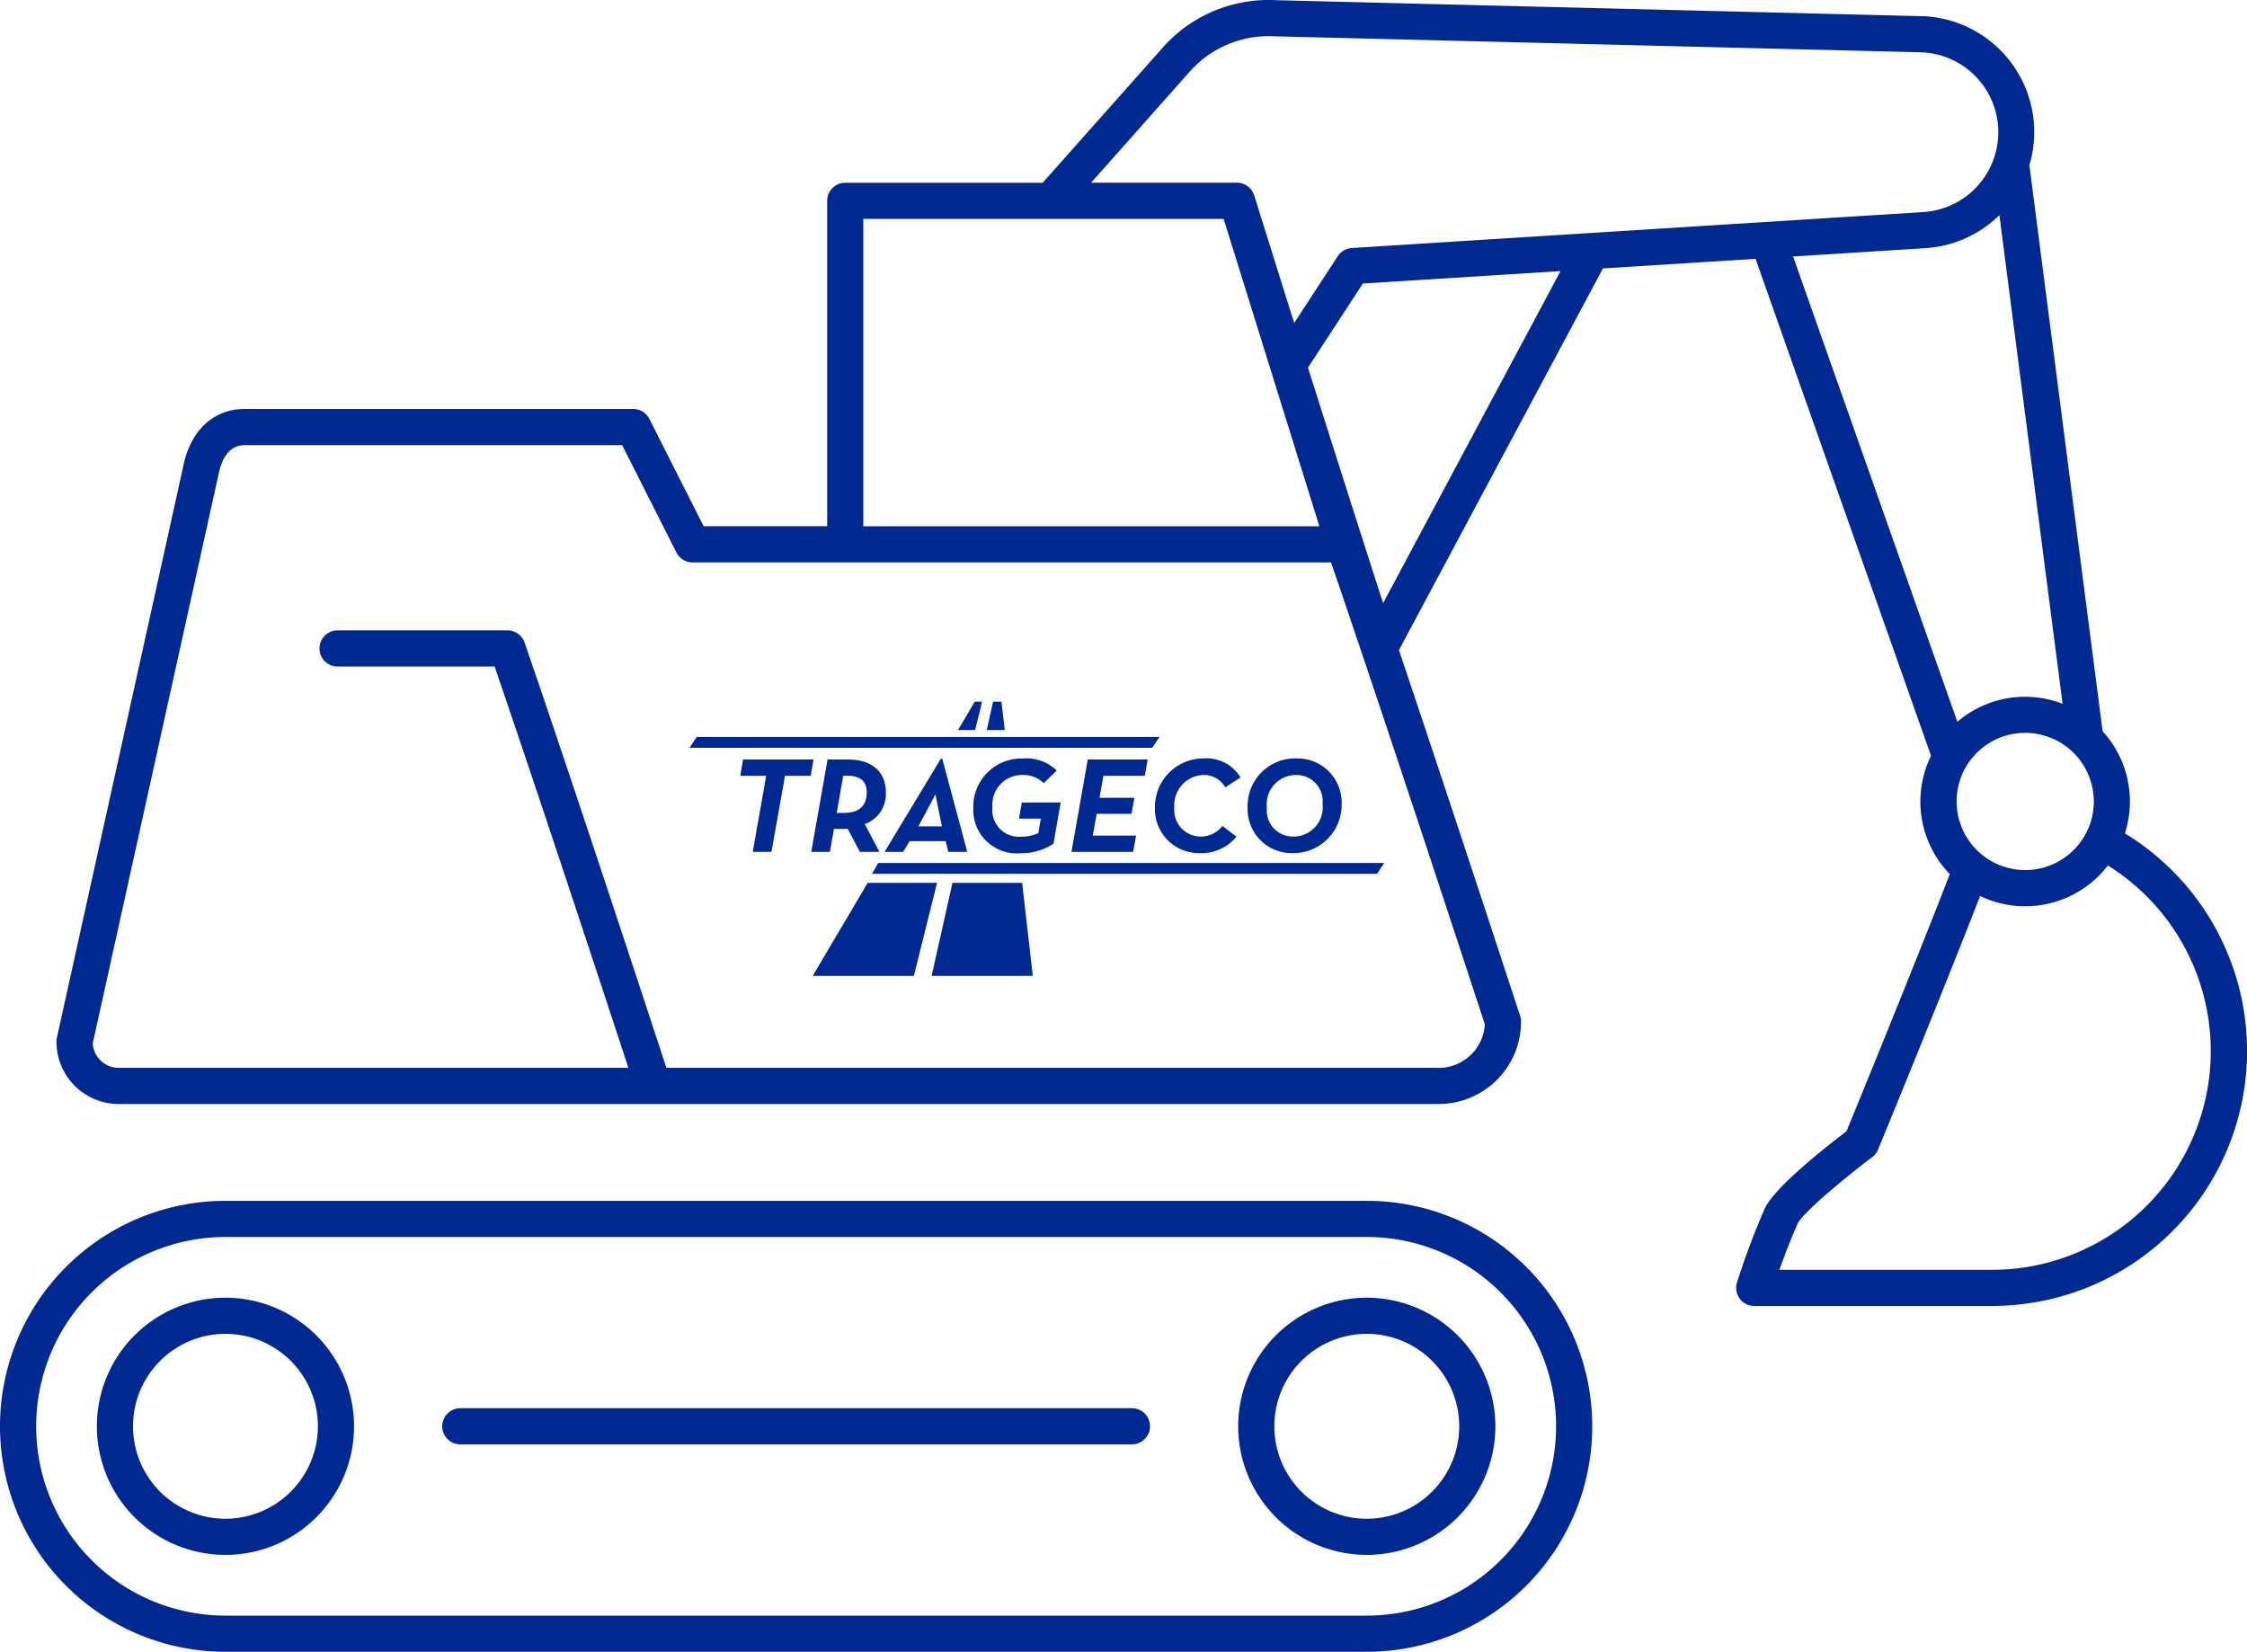
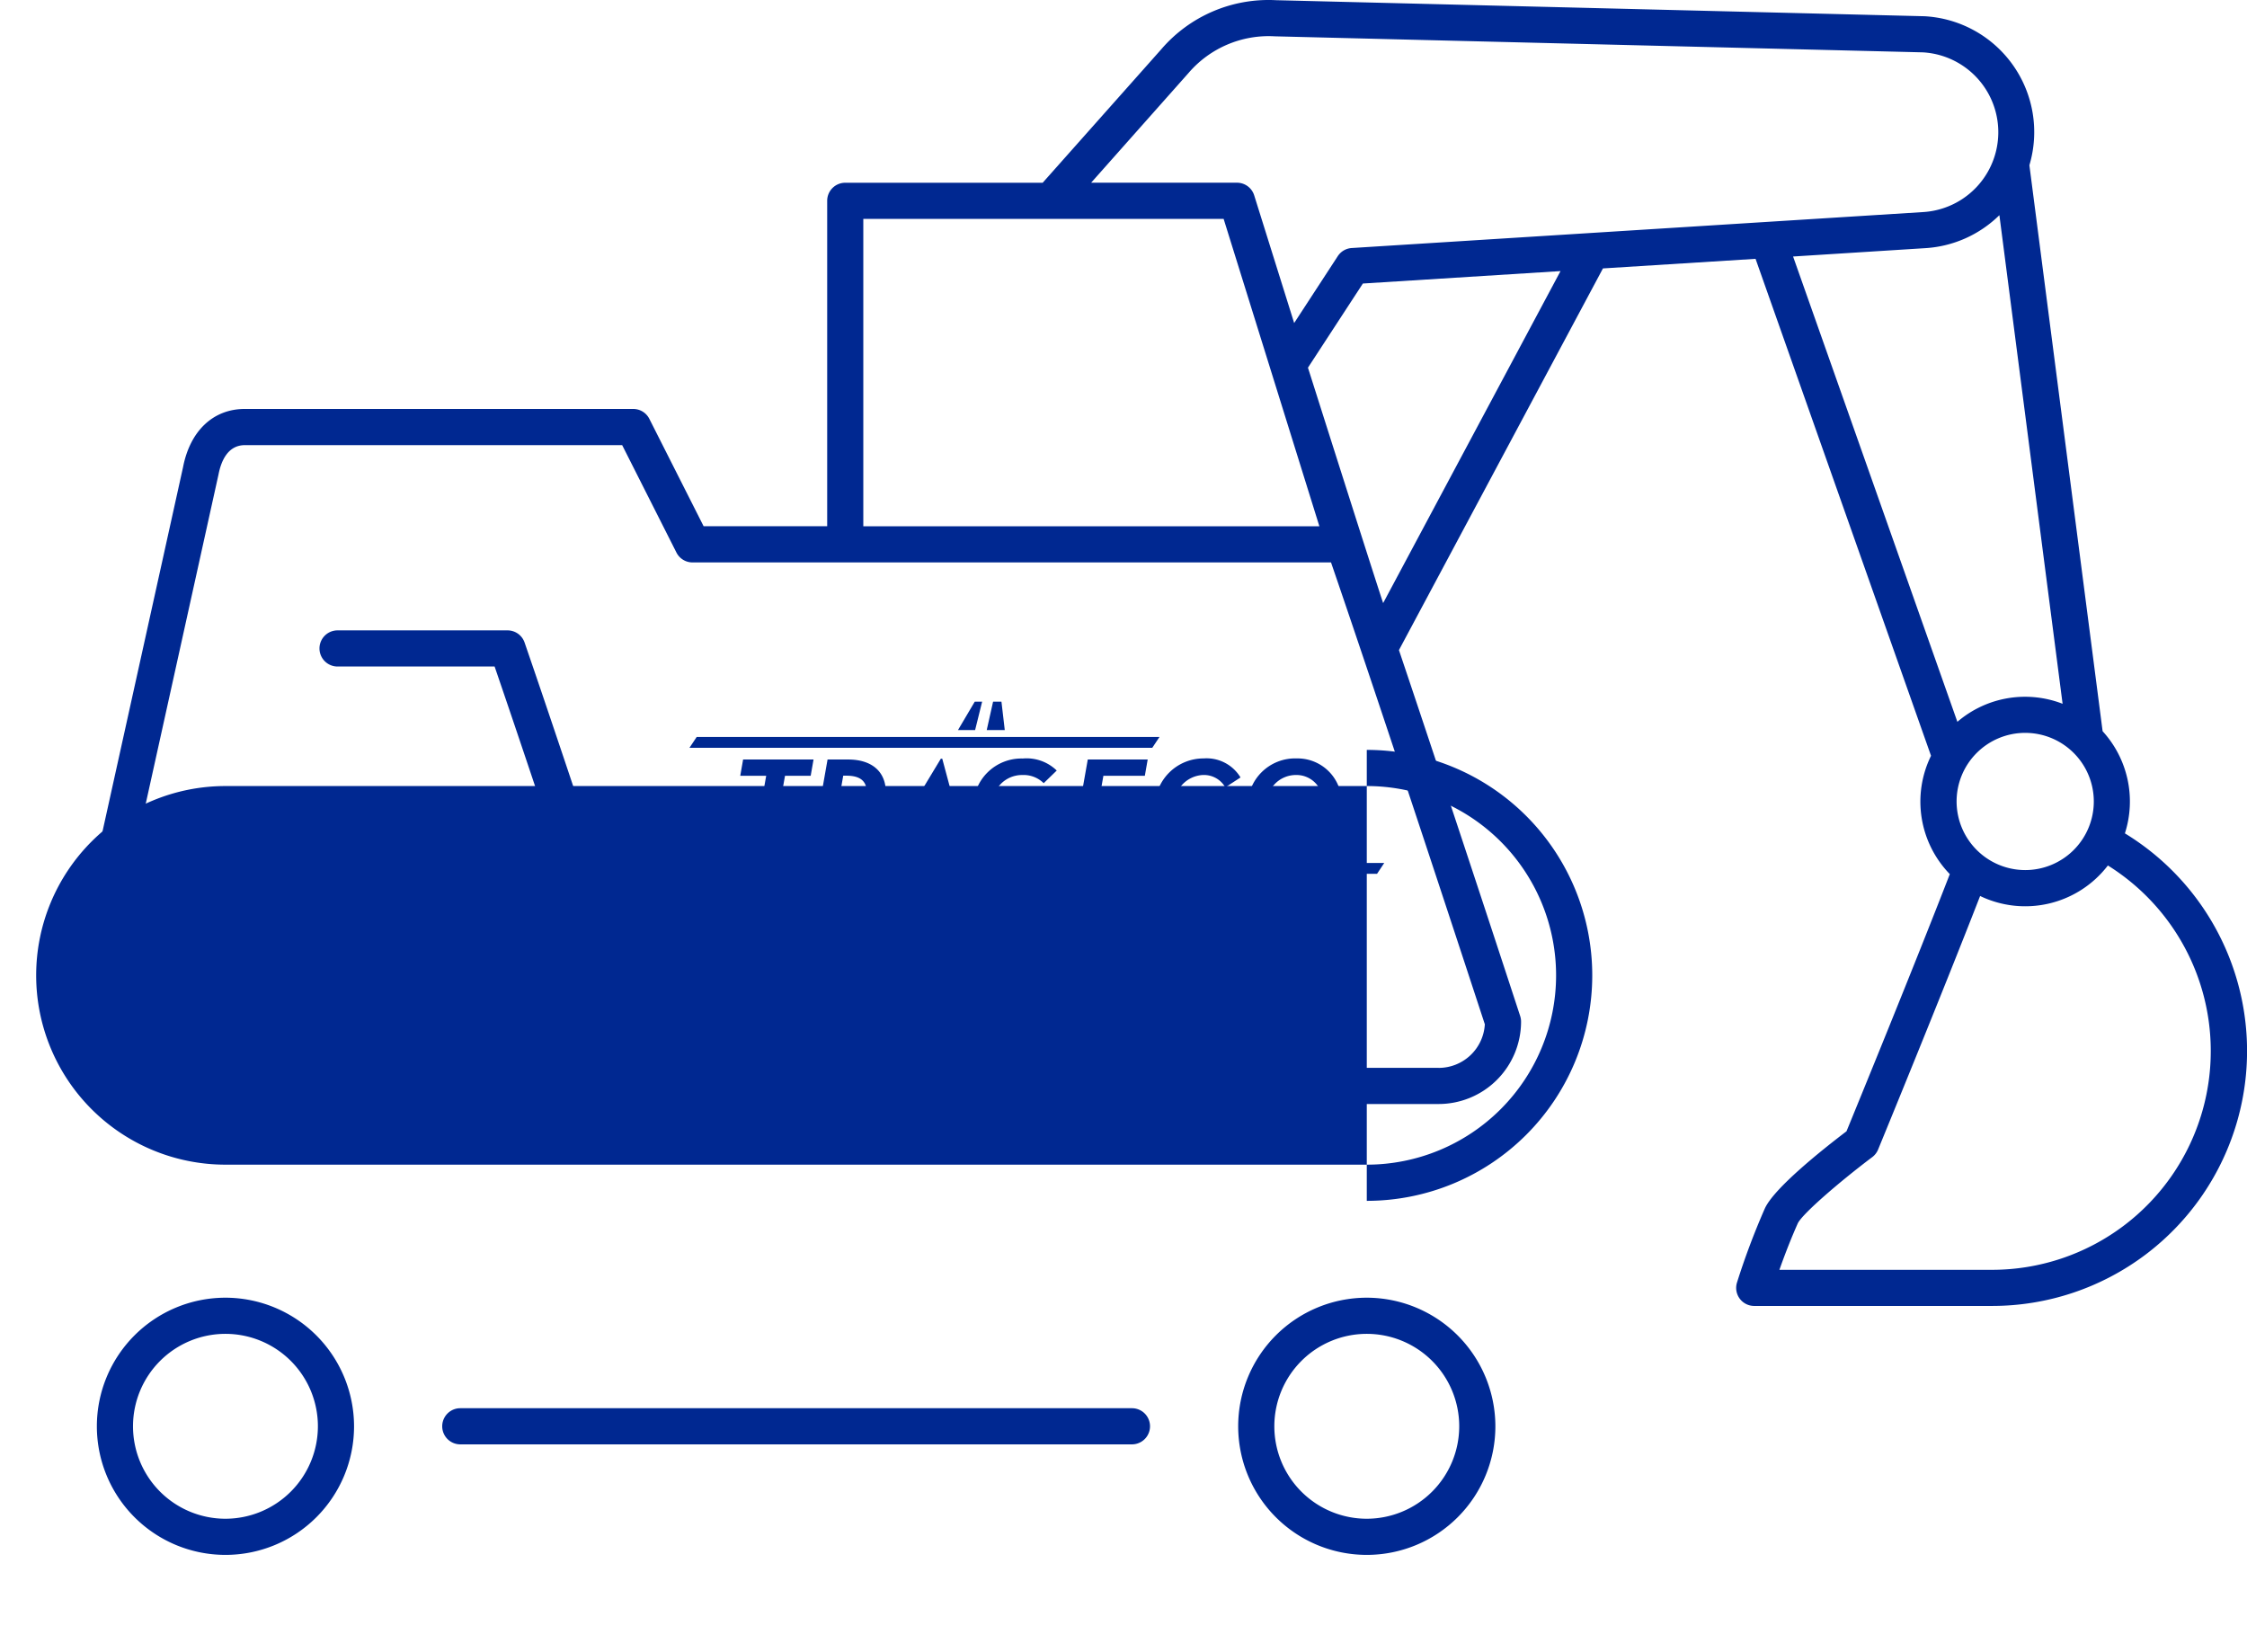
<svg xmlns="http://www.w3.org/2000/svg" width="149.488" height="109.887" viewBox="0 0 149.488 109.887">
  <defs>
    <clipPath id="a">
      <rect width="149.488" height="109.887" fill="#002891" />
    </clipPath>
  </defs>
  <g clip-path="url(#a)">
-     <path d="M90.929,99.05H15a15,15,0,0,0,0,30H90.929a15,15,0,1,0,0-30m0,27.593H15a12.594,12.594,0,0,1,0-25.188H90.929a12.594,12.594,0,0,1,0,25.188" transform="translate(0 -19.161)" fill="#002891" />
+     <path d="M90.929,99.05H15H90.929a15,15,0,1,0,0-30m0,27.593H15a12.594,12.594,0,0,1,0-25.188H90.929a12.594,12.594,0,0,1,0,25.188" transform="translate(0 -19.161)" fill="#002891" />
    <path d="M16.545,107.039a8.555,8.555,0,1,0,8.555,8.555,8.565,8.565,0,0,0-8.555-8.555m0,14.705a6.15,6.15,0,1,1,6.15-6.15,6.157,6.157,0,0,1-6.15,6.15" transform="translate(-1.546 -20.706)" fill="#002891" />
    <path d="M110.686,107.039a8.555,8.555,0,1,0,8.555,8.555,8.565,8.565,0,0,0-8.555-8.555m0,14.705a6.15,6.15,0,1,1,6.15-6.15,6.157,6.157,0,0,1-6.15,6.15" transform="translate(-19.757 -20.706)" fill="#002891" />
    <path d="M82.362,116.155H37.678a1.2,1.2,0,1,0,0,2.405H82.362a1.2,1.2,0,1,0,0-2.405" transform="translate(-7.056 -22.47)" fill="#002891" />
    <path d="M142.264,55.445a6.929,6.929,0,0,0-1.482-6.8l-4.871-37.652a7.718,7.718,0,0,0-6.985-9.913L85.789.013a9.4,9.4,0,0,0-7.636,3.27l-7.886,8.875H57.131a1.2,1.2,0,0,0-1.2,1.2v21.65H47.71L44.1,27.866a1.2,1.2,0,0,0-1.074-.66H17.187c-2.105,0-3.644,1.462-4.111,3.881L4.683,69.047a1.22,1.22,0,0,0-.028.26,4.145,4.145,0,0,0,4.14,4.14H96.614a5.485,5.485,0,0,0,5.479-5.479,1.2,1.2,0,0,0-.059-.374c-.054-.164-4.366-13.351-8.065-24.345l13.572-25.392,10.152-.638L129.367,50.28a6.922,6.922,0,0,0,1.249,7.873c-2.374,6.129-6.142,15.327-6.873,17.109-1.62,1.232-4.838,3.795-5.439,5.15a48.723,48.723,0,0,0-1.842,4.9,1.2,1.2,0,0,0,1.145,1.569H133.4a16.961,16.961,0,0,0,8.868-31.438m-11.2-2.123a4.564,4.564,0,1,1,4.564,4.564,4.57,4.57,0,0,1-4.564-4.564M79.986,4.838A7.021,7.021,0,0,1,85.7,2.416l43.13,1.067a5.322,5.322,0,0,1,0,10.626l-38,2.391a1.2,1.2,0,0,0-.932.543l-2.9,4.447L84.34,13a1.2,1.2,0,0,0-1.149-.845h-9.7Zm7.924,19.631,3.659-5.607,13.149-.827-11.8,22.086c-.515-1.518-5-15.652-5-15.652M58.334,14.563H82.306l6.369,20.448H58.334ZM96.614,71.041H45.234C44.012,67.309,38.919,51.8,35.8,42.748a1.2,1.2,0,0,0-1.137-.811H23.357a1.2,1.2,0,0,0,0,2.405H33.805c2.946,8.587,7.4,22.124,8.9,26.7H8.8a1.736,1.736,0,0,1-1.731-1.62l8.366-37.846c.173-.9.619-1.962,1.757-1.962h25.1L45.9,36.756a1.2,1.2,0,0,0,1.074.661H89.45C93.134,48.145,99,66.065,99.683,68.144a3.078,3.078,0,0,1-3.069,2.9M128.966,16.51a7.694,7.694,0,0,0,4.949-2.195l4.205,32.506a6.914,6.914,0,0,0-7,1.2l-10.93-30.956Zm4.43,67.967H119.28c.391-1.107.8-2.14,1.221-3.087.3-.635,2.806-2.791,4.952-4.407a1.2,1.2,0,0,0,.39-.5c.219-.532,4.184-10.18,6.79-16.875a6.927,6.927,0,0,0,8.5-2.03,14.555,14.555,0,0,1-7.74,26.9" transform="translate(-0.9 0)" fill="#002891" />
  </g>
  <g transform="translate(-16.592 -43.491)">
    <path d="M231.88,345.418h6.732l1.54-6.188h-4.615Z" transform="translate(-161.22 -237.006)" fill="#002891" />
    <path d="M433.168,90.17h-.491l-1.117,1.89H432.7Z" transform="translate(-351.236 0)" fill="#002891" />
    <path d="M472.04,90.17h-.556l-.423,1.89h1.2Z" transform="translate(-388.824 0)" fill="#002891" />
-     <path d="M396.756,339.23l-1.386,6.188H402.1l-.709-6.188Z" transform="translate(-316.798 -237.006)" fill="#002891" />
    <path d="M93.73,138.75H62.94l-.48.72H93.25Z" transform="translate(0 -46.229)" fill="#002891" />
    <path d="M313.774,311.96l-.414.721h33.6l.478-.721Z" transform="translate(-238.757 -211.056)" fill="#002891" />
    <path d="M132.47,169.7l-.19,1.085h1.726l-.895,5.062h1.247l.9-5.062h1.708l.19-1.085Z" transform="translate(-66.441 -75.681)" fill="#002891" />
    <path d="M234.862,171.888c0-1.383-.931-2.188-2.513-2.188h-1.365l-1.085,6.147h1.239l.271-1.528h.633a2.773,2.773,0,0,0,.28-.009l.814,1.537h1.3L233.462,174a2.128,2.128,0,0,0,1.4-2.116Zm-2.8,1.365h-.47l.434-2.477h.2c.868,0,1.365.307,1.365,1.112,0,.94-.56,1.365-1.527,1.365Z" transform="translate(-159.336 -75.681)" fill="#002891" />
    <path d="M334.413,168.58l-3.743,6.2h1.239l.425-.714h2.4l.181.714h1.256l-1.664-6.2Zm-1.492,4.5,1.13-2.124.434,2.124Z" transform="translate(-255.229 -74.615)" fill="#002891" />
    <path d="M455.687,172.224h1.456l-.172.967a2.719,2.719,0,0,1-1.148.235,1.768,1.768,0,0,1-1.9-1.952,1.974,1.974,0,0,1,1.989-2.151,1.9,1.9,0,0,1,1.419.543l.868-.841a2.876,2.876,0,0,0-2.26-.8,3.2,3.2,0,0,0-3.29,3.263,2.894,2.894,0,0,0,3.155,3.038,3.852,3.852,0,0,0,2.178-.633l.479-2.739h-2.585l-.19,1.076Z" transform="translate(-371.305 -74.272)" fill="#002891" />
    <path d="M587.55,175.847h4.1l.2-1.085H588.97l.257-1.449h2.319l.19-1.067h-2.32l.259-1.462h2.757l.19-1.085h-3.986Z" transform="translate(-499.676 -75.681)" fill="#002891" />
    <path d="M705.479,169.313a1.63,1.63,0,0,1,1.473.823l1.013-.66a2.634,2.634,0,0,0-2.45-1.266,3.231,3.231,0,0,0-3.245,3.272,2.925,2.925,0,0,0,2.938,3.028,3,3,0,0,0,2.486-1.094l-.931-.714a1.837,1.837,0,0,1-1.51.705,1.761,1.761,0,0,1-1.691-1.917,2.009,2.009,0,0,1,1.917-2.178Z" transform="translate(-608.844 -74.263)" fill="#002891" />
    <path d="M832.984,168.21a3.16,3.16,0,0,0-3.264,3.254,2.929,2.929,0,0,0,2.983,3.046,3.209,3.209,0,0,0,3.272-3.254,2.937,2.937,0,0,0-2.992-3.046Zm-.235,5.2A1.741,1.741,0,0,1,831,171.491a1.946,1.946,0,0,1,1.952-2.178,1.741,1.741,0,0,1,1.754,1.917A1.946,1.946,0,0,1,832.748,173.408Z" transform="translate(-730.126 -74.263)" fill="#002891" />
  </g>
</svg>